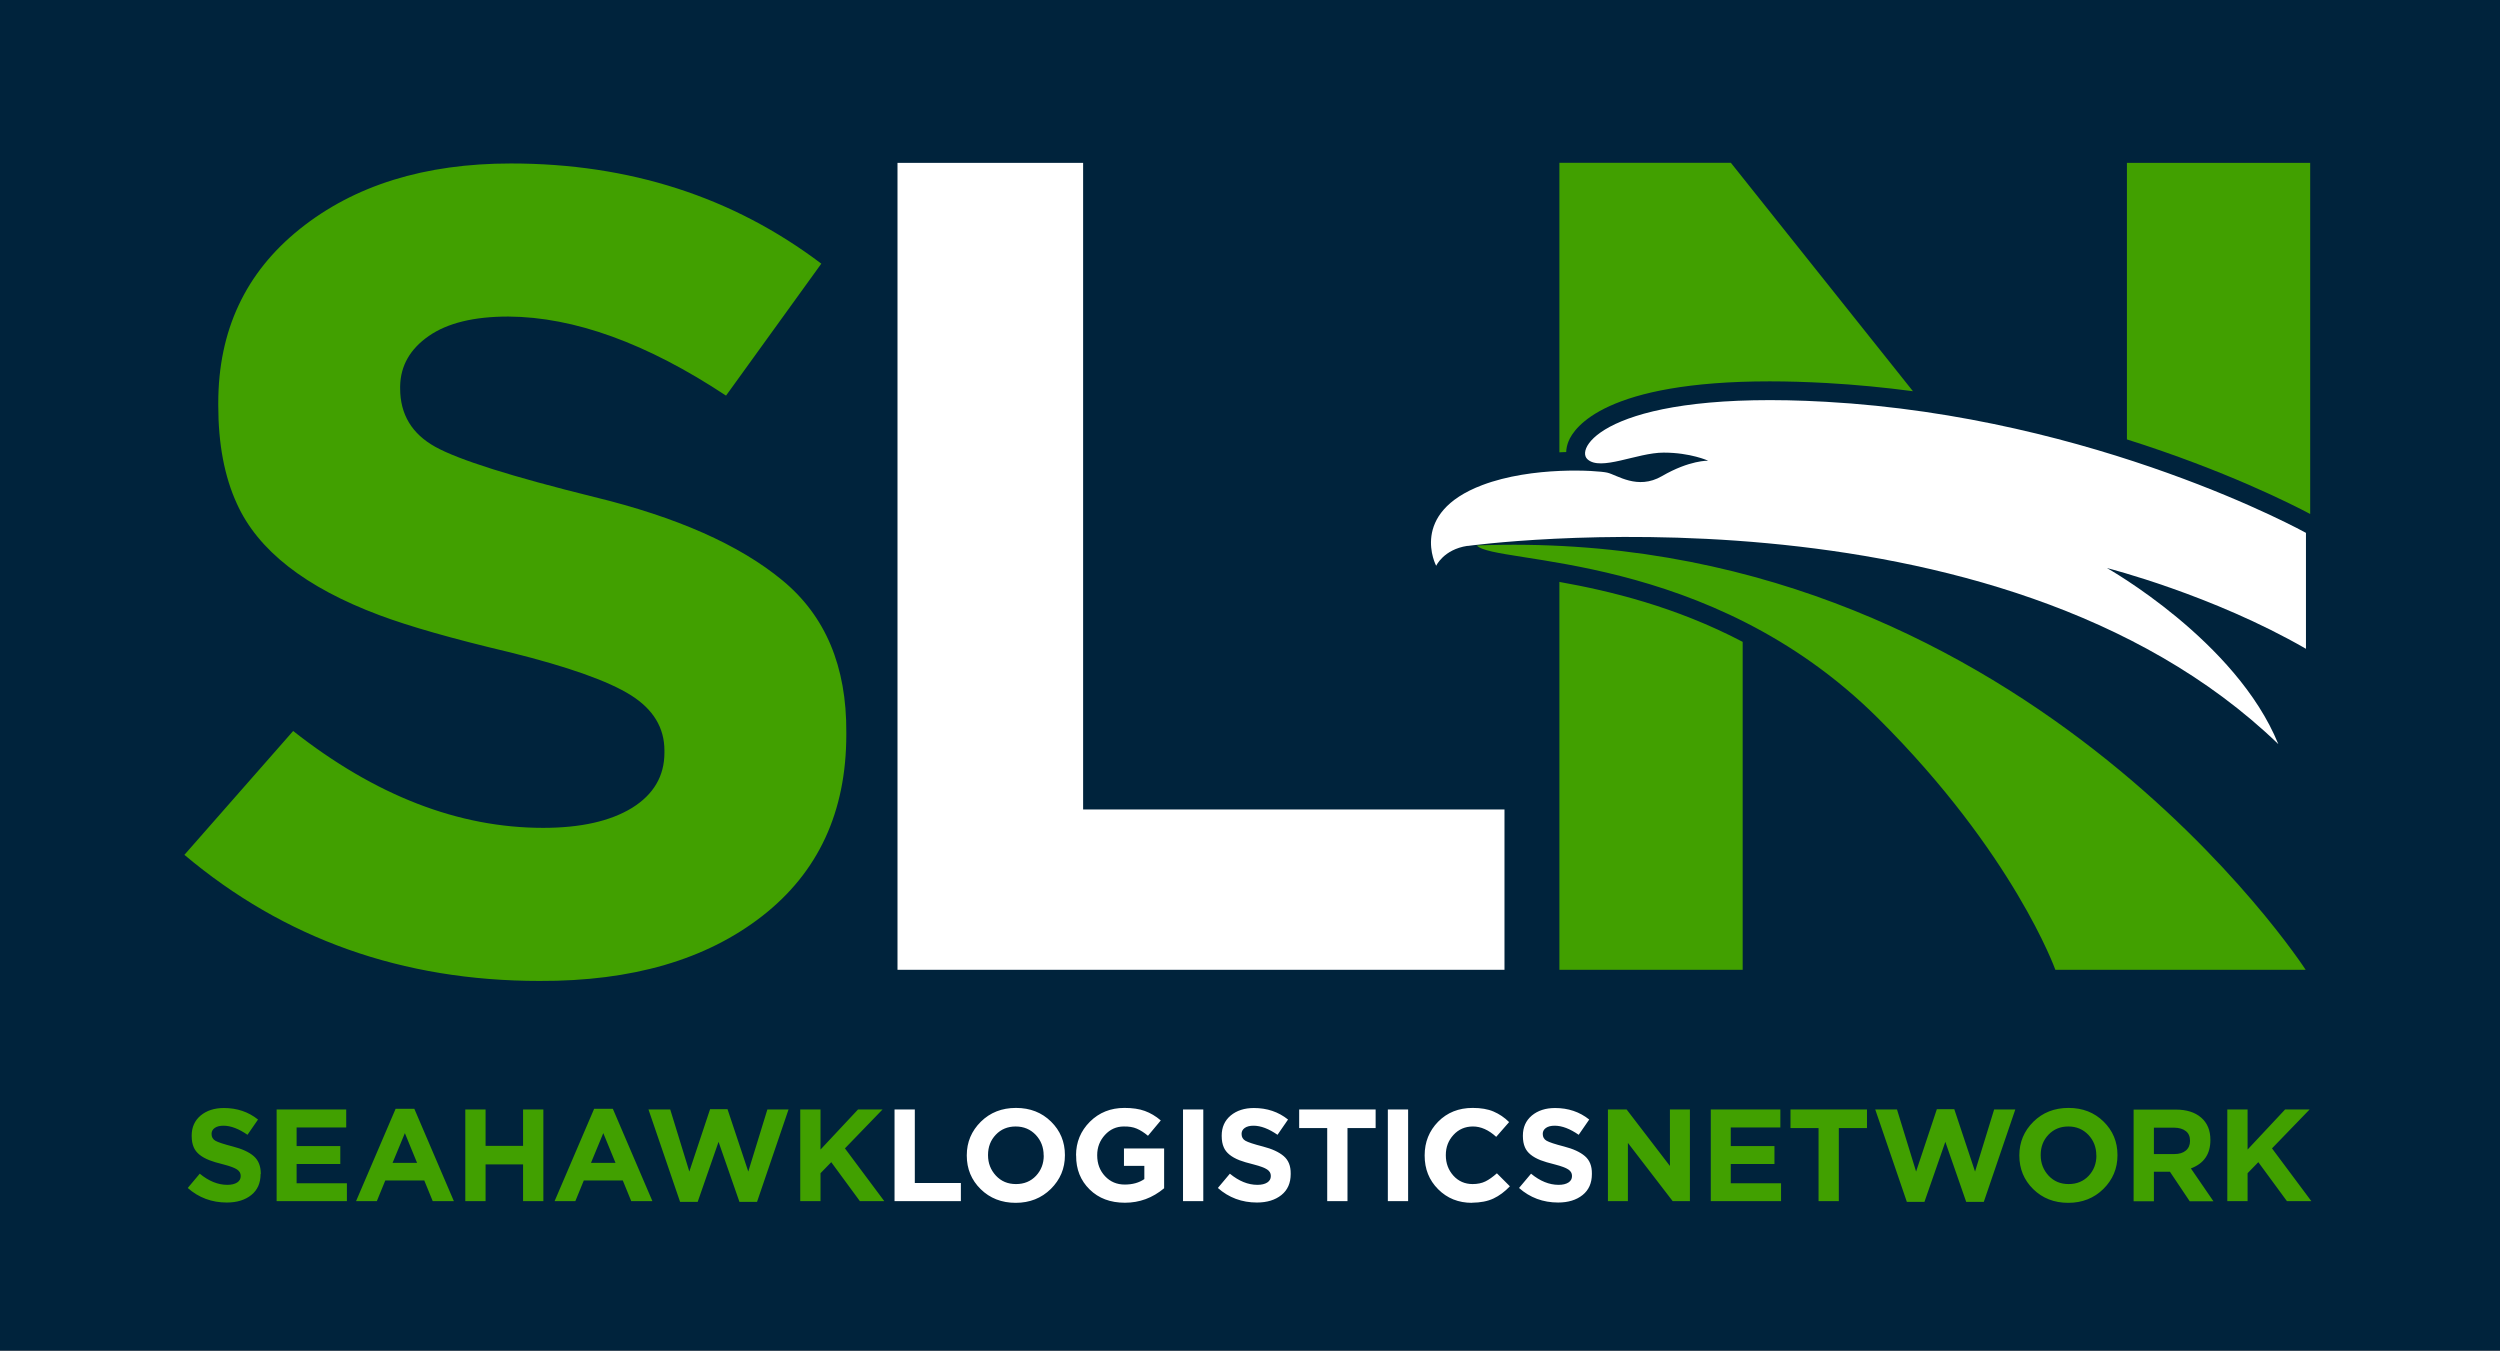
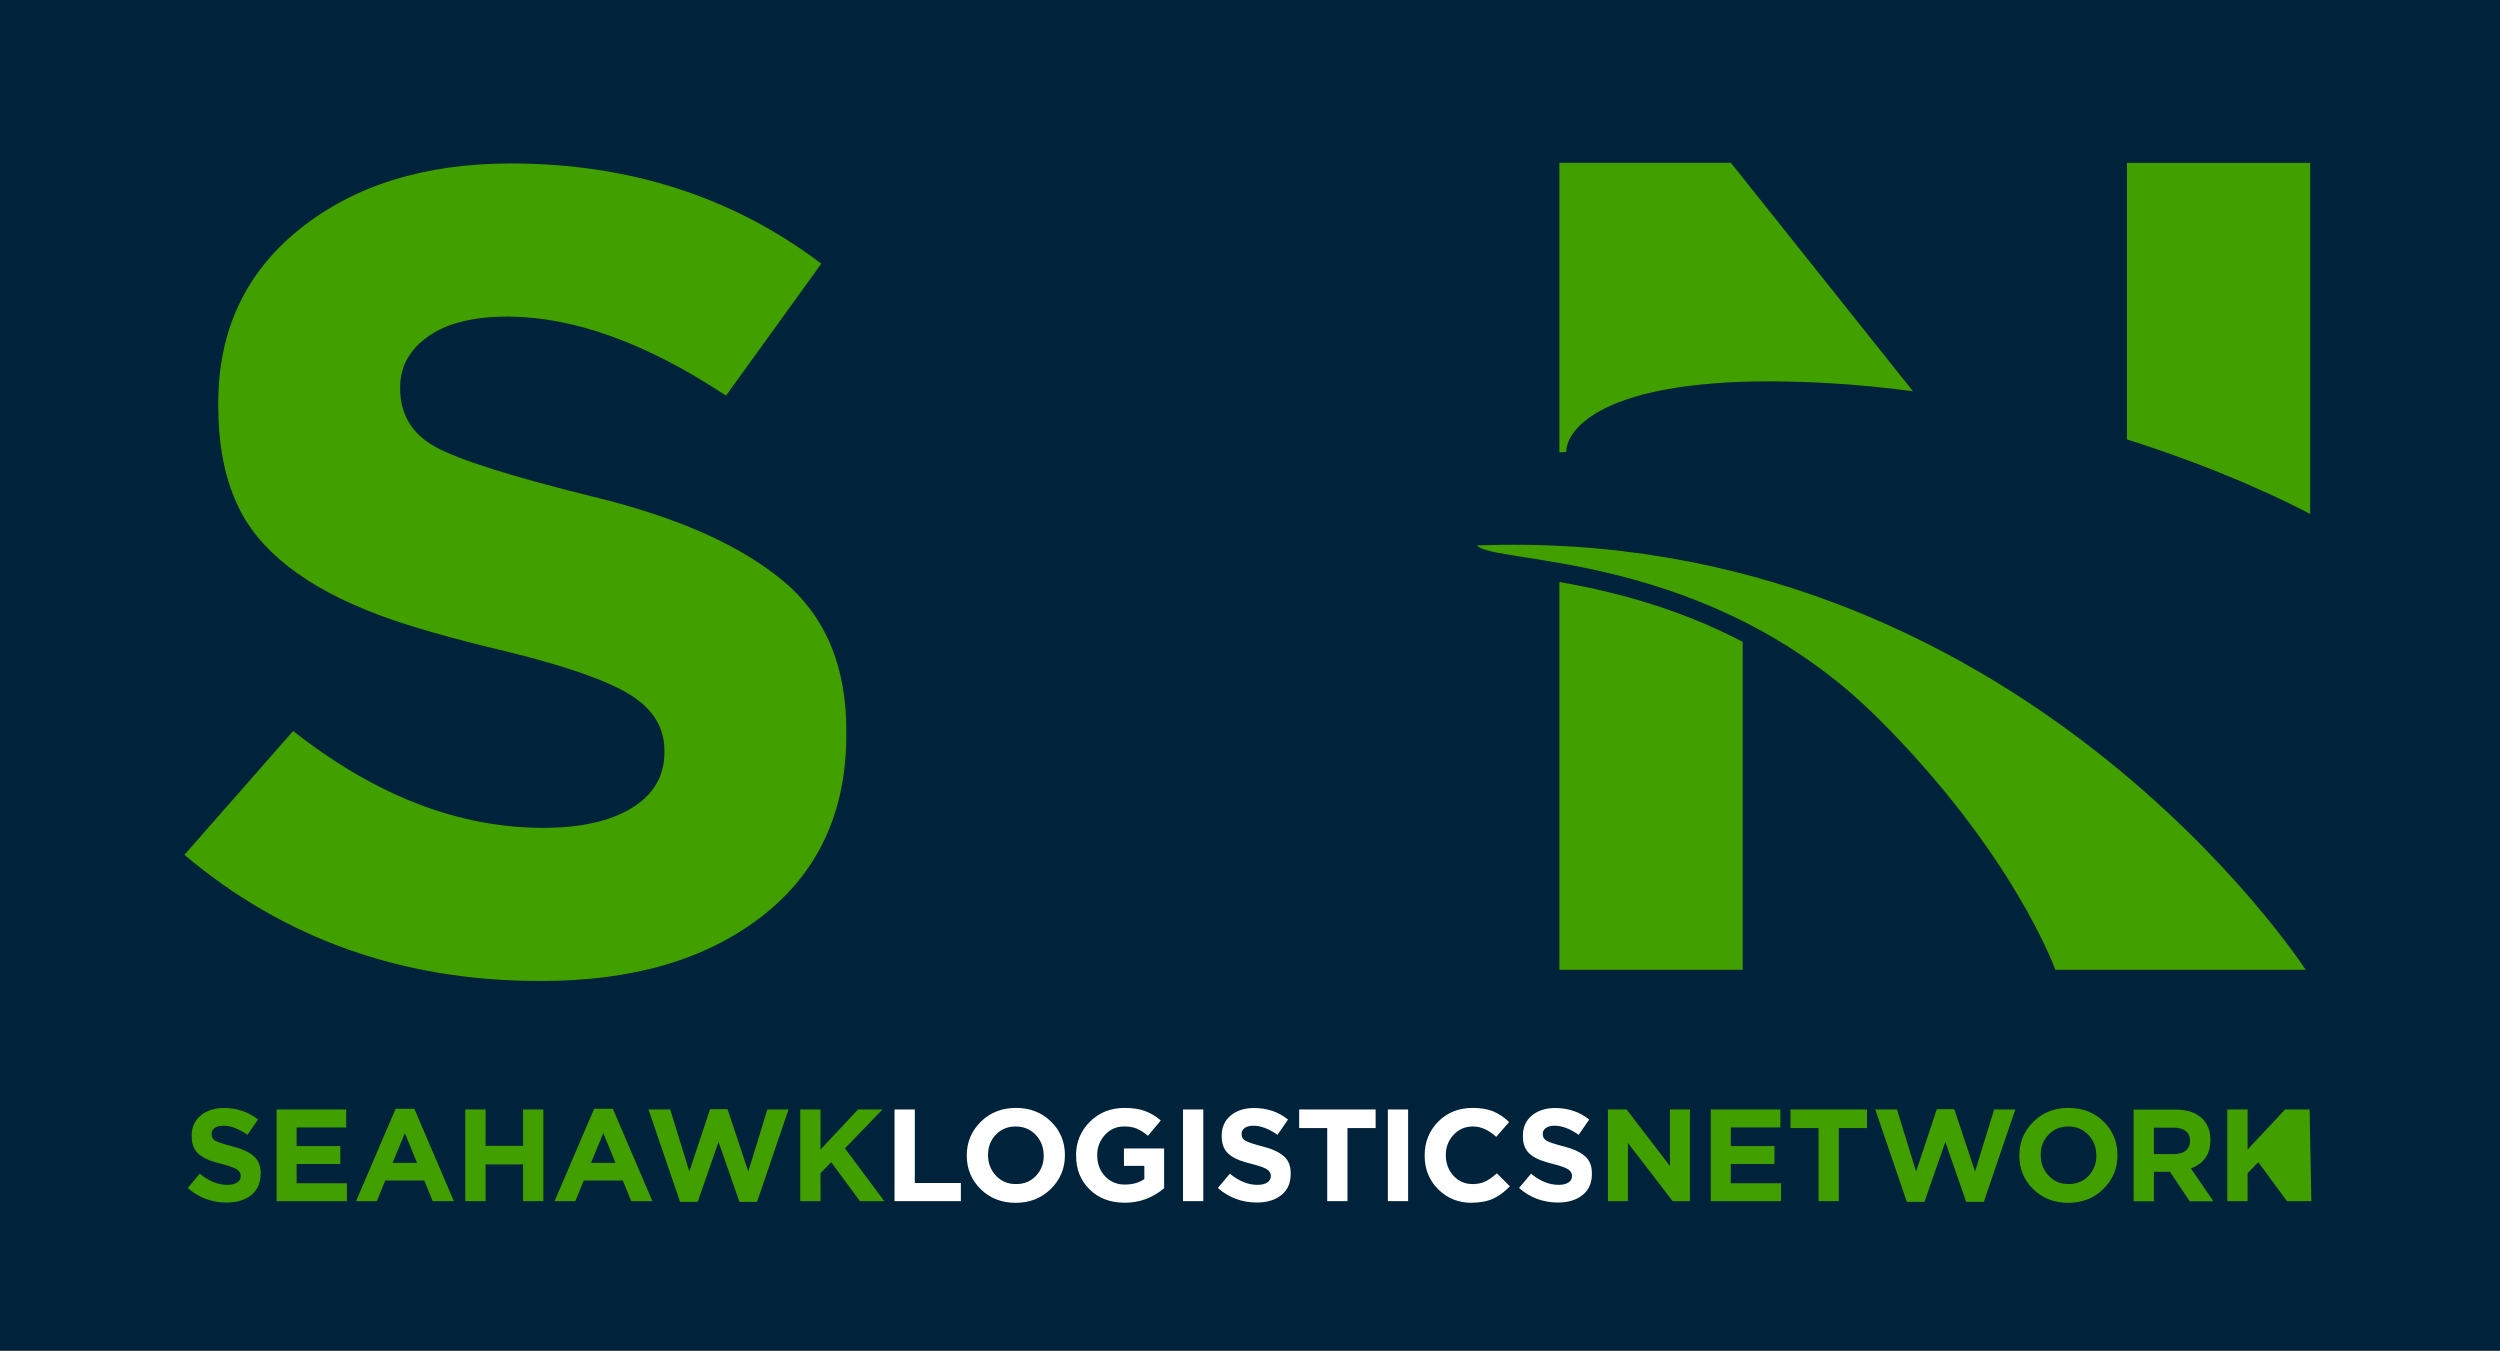
<svg xmlns="http://www.w3.org/2000/svg" width="174" height="94" viewBox="0 0 174 94" fill="none">
  <rect x="0" y="0" width="174" height="94" fill="#333333" stroke="none" />
  <g clip-path="url(#clip0_2411_244)">
    <path d="M180.21 -8.964H-6.21V102.888H180.21V-8.964Z" fill="#00233C" />
    <path d="M66.877 83.601H62.26V77.22H63.671V82.336H66.877V83.601ZM74.118 80.41C74.118 81.329 73.789 82.104 73.138 82.751C72.487 83.39 71.672 83.717 70.692 83.717C69.713 83.717 68.898 83.397 68.254 82.764C67.61 82.132 67.288 81.349 67.288 80.431V80.41C67.288 79.492 67.617 78.716 68.267 78.07C68.918 77.431 69.727 77.111 70.713 77.111C71.7 77.111 72.508 77.431 73.152 78.063C73.796 78.696 74.118 79.472 74.118 80.39V80.41ZM72.638 80.431V80.41C72.638 79.853 72.453 79.376 72.09 78.989C71.72 78.601 71.254 78.403 70.692 78.403C70.131 78.403 69.672 78.594 69.309 78.975C68.946 79.356 68.767 79.825 68.767 80.383V80.404C68.767 80.962 68.953 81.431 69.316 81.826C69.686 82.22 70.144 82.411 70.713 82.411C71.282 82.411 71.741 82.22 72.104 81.839C72.467 81.451 72.645 80.982 72.645 80.424L72.638 80.431ZM74.892 80.41C74.892 79.492 75.214 78.716 75.858 78.07C76.502 77.431 77.303 77.111 78.262 77.111C78.817 77.111 79.29 77.179 79.68 77.322C80.071 77.465 80.441 77.682 80.79 77.982L79.899 79.05C79.632 78.825 79.372 78.662 79.118 78.553C78.865 78.444 78.57 78.397 78.214 78.403C77.7 78.403 77.262 78.601 76.906 78.989C76.55 79.376 76.365 79.846 76.365 80.39V80.41C76.365 80.996 76.55 81.478 76.913 81.866C77.276 82.254 77.735 82.445 78.283 82.445C78.831 82.445 79.283 82.315 79.646 82.064V81.145H78.228V79.934H81.023V82.703C80.215 83.377 79.31 83.71 78.296 83.71C77.283 83.71 76.467 83.404 75.837 82.785C75.207 82.166 74.892 81.383 74.899 80.431V80.41H74.892ZM83.749 83.601H82.338V77.22H83.749V83.601ZM89.832 81.717C89.832 82.336 89.62 82.826 89.189 83.172C88.757 83.519 88.188 83.696 87.483 83.696C86.435 83.696 85.524 83.356 84.763 82.683L85.599 81.689C86.229 82.207 86.866 82.465 87.517 82.465C87.805 82.465 88.031 82.411 88.202 82.302C88.367 82.193 88.449 82.05 88.449 81.859V81.839C88.449 81.655 88.367 81.513 88.195 81.397C88.024 81.281 87.716 81.166 87.27 81.05C86.825 80.941 86.49 80.839 86.263 80.751C85.695 80.526 85.332 80.227 85.174 79.853C85.078 79.635 85.03 79.376 85.03 79.063V79.043C85.03 78.458 85.236 77.995 85.654 77.641C86.072 77.294 86.613 77.118 87.27 77.118C88.182 77.118 88.976 77.383 89.647 77.92L88.915 78.982C88.305 78.56 87.75 78.349 87.243 78.349C86.983 78.349 86.777 78.403 86.633 78.505C86.49 78.608 86.414 78.744 86.414 78.907V78.927C86.414 79.138 86.503 79.295 86.681 79.397C86.859 79.499 87.264 79.635 87.901 79.798C88.531 79.961 89.01 80.179 89.346 80.465C89.682 80.751 89.839 81.159 89.832 81.683V81.703V81.717ZM95.737 78.512H93.785V83.601H92.374V78.512H90.422V77.22H95.744V78.512H95.737ZM98.005 83.601H96.594V77.22H98.005V83.601ZM102.451 83.717C101.512 83.717 100.725 83.404 100.094 82.771C99.464 82.138 99.156 81.363 99.156 80.431V80.41C99.156 79.485 99.471 78.71 100.094 78.07C100.725 77.431 101.526 77.111 102.499 77.111C103.067 77.111 103.554 77.192 103.951 77.363C104.348 77.533 104.712 77.778 105.034 78.097L104.136 79.125C103.609 78.642 103.067 78.403 102.519 78.403C101.971 78.403 101.519 78.601 101.163 78.989C100.807 79.376 100.629 79.839 100.629 80.39V80.41C100.629 80.962 100.807 81.438 101.156 81.826C101.506 82.213 101.958 82.411 102.492 82.411C102.835 82.411 103.136 82.349 103.383 82.227C103.636 82.104 103.896 81.914 104.184 81.662L105.088 82.567C104.732 82.941 104.348 83.227 103.944 83.417C103.54 83.608 103.04 83.703 102.451 83.71V83.717ZM110.795 81.717C110.795 82.336 110.582 82.826 110.151 83.172C109.719 83.519 109.151 83.696 108.445 83.696C107.397 83.696 106.486 83.356 105.725 82.683L106.561 81.689C107.191 82.207 107.828 82.465 108.479 82.465C108.767 82.465 108.993 82.411 109.164 82.302C109.329 82.193 109.411 82.05 109.411 81.859V81.839C109.411 81.655 109.329 81.513 109.157 81.397C108.986 81.281 108.678 81.166 108.233 81.05C107.787 80.941 107.452 80.839 107.226 80.751C106.657 80.526 106.294 80.227 106.136 79.853C106.041 79.635 105.993 79.376 105.993 79.063V79.043C105.993 78.458 106.198 77.995 106.616 77.641C107.034 77.294 107.575 77.118 108.233 77.118C109.144 77.118 109.938 77.383 110.61 77.92L109.877 78.982C109.267 78.56 108.712 78.349 108.205 78.349C107.945 78.349 107.739 78.403 107.596 78.505C107.452 78.608 107.376 78.744 107.376 78.907V78.927C107.376 79.138 107.465 79.295 107.644 79.397C107.822 79.499 108.226 79.635 108.863 79.798C109.493 79.961 109.973 80.179 110.308 80.465C110.644 80.751 110.802 81.159 110.795 81.683V81.703V81.717Z" fill="white" />
-     <path d="M18.136 81.717C18.136 82.336 17.924 82.826 17.492 83.172C17.061 83.519 16.492 83.696 15.787 83.696C14.739 83.696 13.827 83.356 13.067 82.683L13.903 81.689C14.533 82.207 15.17 82.465 15.821 82.465C16.109 82.465 16.335 82.411 16.506 82.302C16.67 82.193 16.753 82.05 16.753 81.859V81.839C16.753 81.655 16.67 81.513 16.499 81.397C16.328 81.281 16.02 81.166 15.574 81.05C15.129 80.941 14.793 80.839 14.574 80.751C14.005 80.526 13.643 80.227 13.485 79.853C13.389 79.635 13.341 79.376 13.341 79.063V79.043C13.341 78.458 13.546 77.995 13.964 77.641C14.382 77.294 14.924 77.118 15.581 77.118C16.492 77.118 17.287 77.383 17.958 77.92L17.225 78.982C16.616 78.56 16.061 78.349 15.554 78.349C15.293 78.349 15.088 78.403 14.944 78.505C14.8 78.608 14.725 78.744 14.725 78.907V78.927C14.725 79.138 14.814 79.295 14.992 79.397C15.17 79.499 15.581 79.635 16.211 79.798C16.842 79.961 17.328 80.179 17.657 80.465C17.986 80.751 18.15 81.159 18.15 81.683V81.703L18.136 81.717ZM24.144 83.601H19.253V77.22H24.096V78.472H20.644V79.764H23.685V81.016H20.644V82.356H24.144V83.608V83.601ZM31.597 83.601H30.118L29.529 82.159H26.816L26.227 83.601H24.781L27.535 77.172H28.837L31.59 83.601H31.597ZM29.028 80.934L28.179 78.866L27.323 80.934H29.028ZM37.818 83.601H36.406V81.043H33.796V83.601H32.385V77.22H33.796V79.751H36.406V77.22H37.818V83.601ZM45.415 83.601H43.935L43.346 82.159H40.633L40.044 83.601H38.599L41.352 77.172H42.654L45.408 83.601H45.415ZM42.839 80.934L41.989 78.866L41.133 80.934H42.839ZM54.882 77.22L52.69 83.649H51.464L50.011 79.472L48.559 83.649H47.333L45.134 77.22H46.648L47.977 81.54L49.422 77.199H50.635L52.08 81.54L53.409 77.22H54.882ZM57.108 83.601H55.697V77.22H57.108V80.009L59.718 77.22H61.424L58.807 79.927L61.547 83.601H59.848L57.855 80.887L57.108 81.655V83.608V83.601ZM117.618 83.601H116.419L113.302 79.546V83.601H111.911V77.22H113.213L116.227 81.152V77.22H117.618V83.601ZM123.961 83.601H119.07V77.22H123.913V78.472H120.461V79.764H123.502V81.016H120.461V82.356H123.961V83.608V83.601ZM129.935 78.512H127.982V83.601H126.571V78.512H124.619V77.22H129.942V78.512H129.935ZM140.265 77.22L138.073 83.649H136.847L135.395 79.472L133.942 83.649H132.716L130.517 77.22H132.031L133.36 81.54L134.805 77.199H136.018L137.463 81.54L138.792 77.22H140.265ZM147.376 80.41C147.376 81.329 147.047 82.104 146.396 82.751C145.746 83.39 144.93 83.717 143.951 83.717C142.971 83.717 142.156 83.397 141.512 82.764C140.868 82.132 140.546 81.349 140.546 80.431V80.41C140.546 79.492 140.875 78.716 141.526 78.07C142.176 77.431 142.985 77.111 143.971 77.111C144.958 77.111 145.766 77.431 146.41 78.063C147.054 78.696 147.376 79.472 147.376 80.39V80.41ZM145.903 80.431V80.41C145.903 79.853 145.718 79.376 145.355 78.989C144.985 78.601 144.519 78.403 143.958 78.403C143.396 78.403 142.937 78.594 142.574 78.975C142.211 79.356 142.033 79.825 142.033 80.383V80.404C142.033 80.962 142.218 81.431 142.581 81.826C142.951 82.22 143.41 82.411 143.978 82.411C144.547 82.411 145.006 82.22 145.369 81.839C145.732 81.451 145.91 80.982 145.91 80.424L145.903 80.431ZM149.911 81.553V83.608H148.499V77.227H151.424C152.178 77.227 152.767 77.41 153.199 77.784C153.63 78.159 153.843 78.669 153.843 79.329V79.349C153.843 80.329 153.391 80.982 152.486 81.322L154.055 83.608H152.404L151.027 81.553H149.917H149.911ZM152.425 79.417V79.397C152.425 79.097 152.329 78.873 152.13 78.723C151.931 78.567 151.664 78.492 151.315 78.485H149.911V80.322H151.342C151.678 80.322 151.945 80.24 152.137 80.077C152.329 79.914 152.425 79.689 152.425 79.417ZM156.432 83.601H155.021V77.22H156.432V80.009L159.042 77.22H160.748L158.131 79.927L160.871 83.601H159.172L157.179 80.887L156.432 81.655V83.608V83.601Z" fill="#41A000" />
-     <path d="M102.129 37.992C100.472 38.244 99.958 39.38 99.958 39.38C99.958 39.38 98.005 35.713 103.171 33.76C106.664 32.441 111.186 32.74 111.864 32.896C112.535 33.046 113.967 34.128 115.666 33.141C117.611 32.012 118.892 32.066 118.892 32.066C118.892 32.066 117.659 31.502 115.796 31.502C113.933 31.502 111.391 32.822 110.48 31.957C109.569 31.093 112.199 27.127 127.072 27.964C145.965 29.018 160.495 37.087 160.495 37.087V45.156C153.966 41.387 146.643 39.536 146.643 39.536C146.643 39.536 155.645 44.591 158.57 51.789C138.978 32.896 102.143 37.999 102.143 37.999L102.129 37.992ZM104.712 56.34H75.385V11.337H62.466V67.498H104.712V56.334V56.34Z" fill="white" />
+     <path d="M18.136 81.717C18.136 82.336 17.924 82.826 17.492 83.172C17.061 83.519 16.492 83.696 15.787 83.696C14.739 83.696 13.827 83.356 13.067 82.683L13.903 81.689C14.533 82.207 15.17 82.465 15.821 82.465C16.109 82.465 16.335 82.411 16.506 82.302C16.67 82.193 16.753 82.05 16.753 81.859V81.839C16.753 81.655 16.67 81.513 16.499 81.397C16.328 81.281 16.02 81.166 15.574 81.05C15.129 80.941 14.793 80.839 14.574 80.751C14.005 80.526 13.643 80.227 13.485 79.853C13.389 79.635 13.341 79.376 13.341 79.063V79.043C13.341 78.458 13.546 77.995 13.964 77.641C14.382 77.294 14.924 77.118 15.581 77.118C16.492 77.118 17.287 77.383 17.958 77.92L17.225 78.982C16.616 78.56 16.061 78.349 15.554 78.349C15.293 78.349 15.088 78.403 14.944 78.505C14.8 78.608 14.725 78.744 14.725 78.907V78.927C14.725 79.138 14.814 79.295 14.992 79.397C15.17 79.499 15.581 79.635 16.211 79.798C16.842 79.961 17.328 80.179 17.657 80.465C17.986 80.751 18.15 81.159 18.15 81.683V81.703L18.136 81.717ZM24.144 83.601H19.253V77.22H24.096V78.472H20.644V79.764H23.685V81.016H20.644V82.356H24.144V83.608V83.601ZM31.597 83.601H30.118L29.529 82.159H26.816L26.227 83.601H24.781L27.535 77.172H28.837L31.59 83.601H31.597ZM29.028 80.934L28.179 78.866L27.323 80.934H29.028ZM37.818 83.601H36.406V81.043H33.796V83.601H32.385V77.22H33.796V79.751H36.406V77.22H37.818V83.601ZM45.415 83.601H43.935L43.346 82.159H40.633L40.044 83.601H38.599L41.352 77.172H42.654L45.408 83.601H45.415ZM42.839 80.934L41.989 78.866L41.133 80.934H42.839ZM54.882 77.22L52.69 83.649H51.464L50.011 79.472L48.559 83.649H47.333L45.134 77.22H46.648L47.977 81.54L49.422 77.199H50.635L52.08 81.54L53.409 77.22H54.882ZM57.108 83.601H55.697V77.22H57.108V80.009L59.718 77.22H61.424L58.807 79.927L61.547 83.601H59.848L57.855 80.887L57.108 81.655V83.608V83.601ZM117.618 83.601H116.419L113.302 79.546V83.601H111.911V77.22H113.213L116.227 81.152V77.22H117.618V83.601ZM123.961 83.601H119.07V77.22H123.913V78.472H120.461V79.764H123.502V81.016H120.461V82.356H123.961V83.608V83.601ZM129.935 78.512H127.982V83.601H126.571V78.512H124.619V77.22H129.942V78.512H129.935ZM140.265 77.22L138.073 83.649H136.847L135.395 79.472L133.942 83.649H132.716L130.517 77.22H132.031L133.36 81.54L134.805 77.199H136.018L137.463 81.54L138.792 77.22H140.265ZM147.376 80.41C147.376 81.329 147.047 82.104 146.396 82.751C145.746 83.39 144.93 83.717 143.951 83.717C142.971 83.717 142.156 83.397 141.512 82.764C140.868 82.132 140.546 81.349 140.546 80.431V80.41C140.546 79.492 140.875 78.716 141.526 78.07C142.176 77.431 142.985 77.111 143.971 77.111C144.958 77.111 145.766 77.431 146.41 78.063C147.054 78.696 147.376 79.472 147.376 80.39V80.41ZM145.903 80.431V80.41C145.903 79.853 145.718 79.376 145.355 78.989C144.985 78.601 144.519 78.403 143.958 78.403C143.396 78.403 142.937 78.594 142.574 78.975C142.211 79.356 142.033 79.825 142.033 80.383V80.404C142.033 80.962 142.218 81.431 142.581 81.826C142.951 82.22 143.41 82.411 143.978 82.411C144.547 82.411 145.006 82.22 145.369 81.839C145.732 81.451 145.91 80.982 145.91 80.424L145.903 80.431ZM149.911 81.553V83.608H148.499V77.227H151.424C152.178 77.227 152.767 77.41 153.199 77.784C153.63 78.159 153.843 78.669 153.843 79.329V79.349C153.843 80.329 153.391 80.982 152.486 81.322L154.055 83.608H152.404L151.027 81.553H149.917H149.911ZM152.425 79.417V79.397C152.425 79.097 152.329 78.873 152.13 78.723C151.931 78.567 151.664 78.492 151.315 78.485H149.911V80.322H151.342C151.678 80.322 151.945 80.24 152.137 80.077C152.329 79.914 152.425 79.689 152.425 79.417ZM156.432 83.601H155.021V77.22H156.432V80.009L159.042 77.22H160.748L160.871 83.601H159.172L157.179 80.887L156.432 81.655V83.608V83.601Z" fill="#41A000" />
    <path d="M160.481 67.498H143.053C143.053 67.498 140.169 59.402 130.702 49.979C118.933 38.271 104.006 39.325 102.787 37.965C140.443 36.509 160.474 67.498 160.474 67.498H160.481ZM109.007 31.468C109.014 31.223 109.069 30.964 109.171 30.712C109.569 29.733 111.747 26.542 123.18 26.542C124.427 26.542 125.749 26.583 127.126 26.658C129.188 26.773 131.195 26.971 133.141 27.229L120.468 11.33H108.534V31.481C108.699 31.474 108.856 31.468 109.007 31.461V31.468ZM148.034 30.583V11.337H160.789V35.774C159.535 35.107 154.884 32.747 148.034 30.583ZM121.29 44.673V67.498H108.534V40.502C112.042 41.128 116.604 42.217 121.29 44.673ZM58.903 50.972V51.129C58.903 56.51 56.951 60.715 53.053 63.756C49.155 66.797 43.983 68.3 37.544 68.273C28.015 68.273 19.78 65.348 12.834 59.497L20.404 50.877C26.117 55.374 31.919 57.619 37.797 57.619C40.407 57.619 42.476 57.157 43.997 56.225C45.49 55.293 46.244 54.014 46.244 52.388V52.231C46.244 50.653 45.469 49.374 43.921 48.394C42.373 47.414 39.571 46.414 35.516 45.407C31.488 44.455 28.453 43.584 26.405 42.815C21.247 40.883 17.945 38.298 16.485 35.053C15.622 33.175 15.191 30.896 15.191 28.216V28.059C15.191 23.011 17.081 18.97 20.87 15.936C24.658 12.902 29.549 11.378 35.557 11.378C43.812 11.378 51.018 13.704 57.163 18.351L50.532 27.535C45.017 23.889 39.969 22.059 35.379 22.032C32.988 22.032 31.145 22.481 29.844 23.385C28.542 24.29 27.878 25.454 27.85 26.875V27.032C27.85 28.842 28.666 30.195 30.296 31.1C31.926 32.005 35.612 33.168 41.352 34.59C47.093 35.985 51.464 37.917 54.457 40.394C57.451 42.863 58.931 46.387 58.903 50.972Z" fill="#41A000" />
  </g>
  <defs>
    <clipPath id="clip0_2411_244">
      <rect width="186.42" height="111.852" fill="white" transform="translate(-6.21 -8.964)" />
    </clipPath>
  </defs>
</svg>